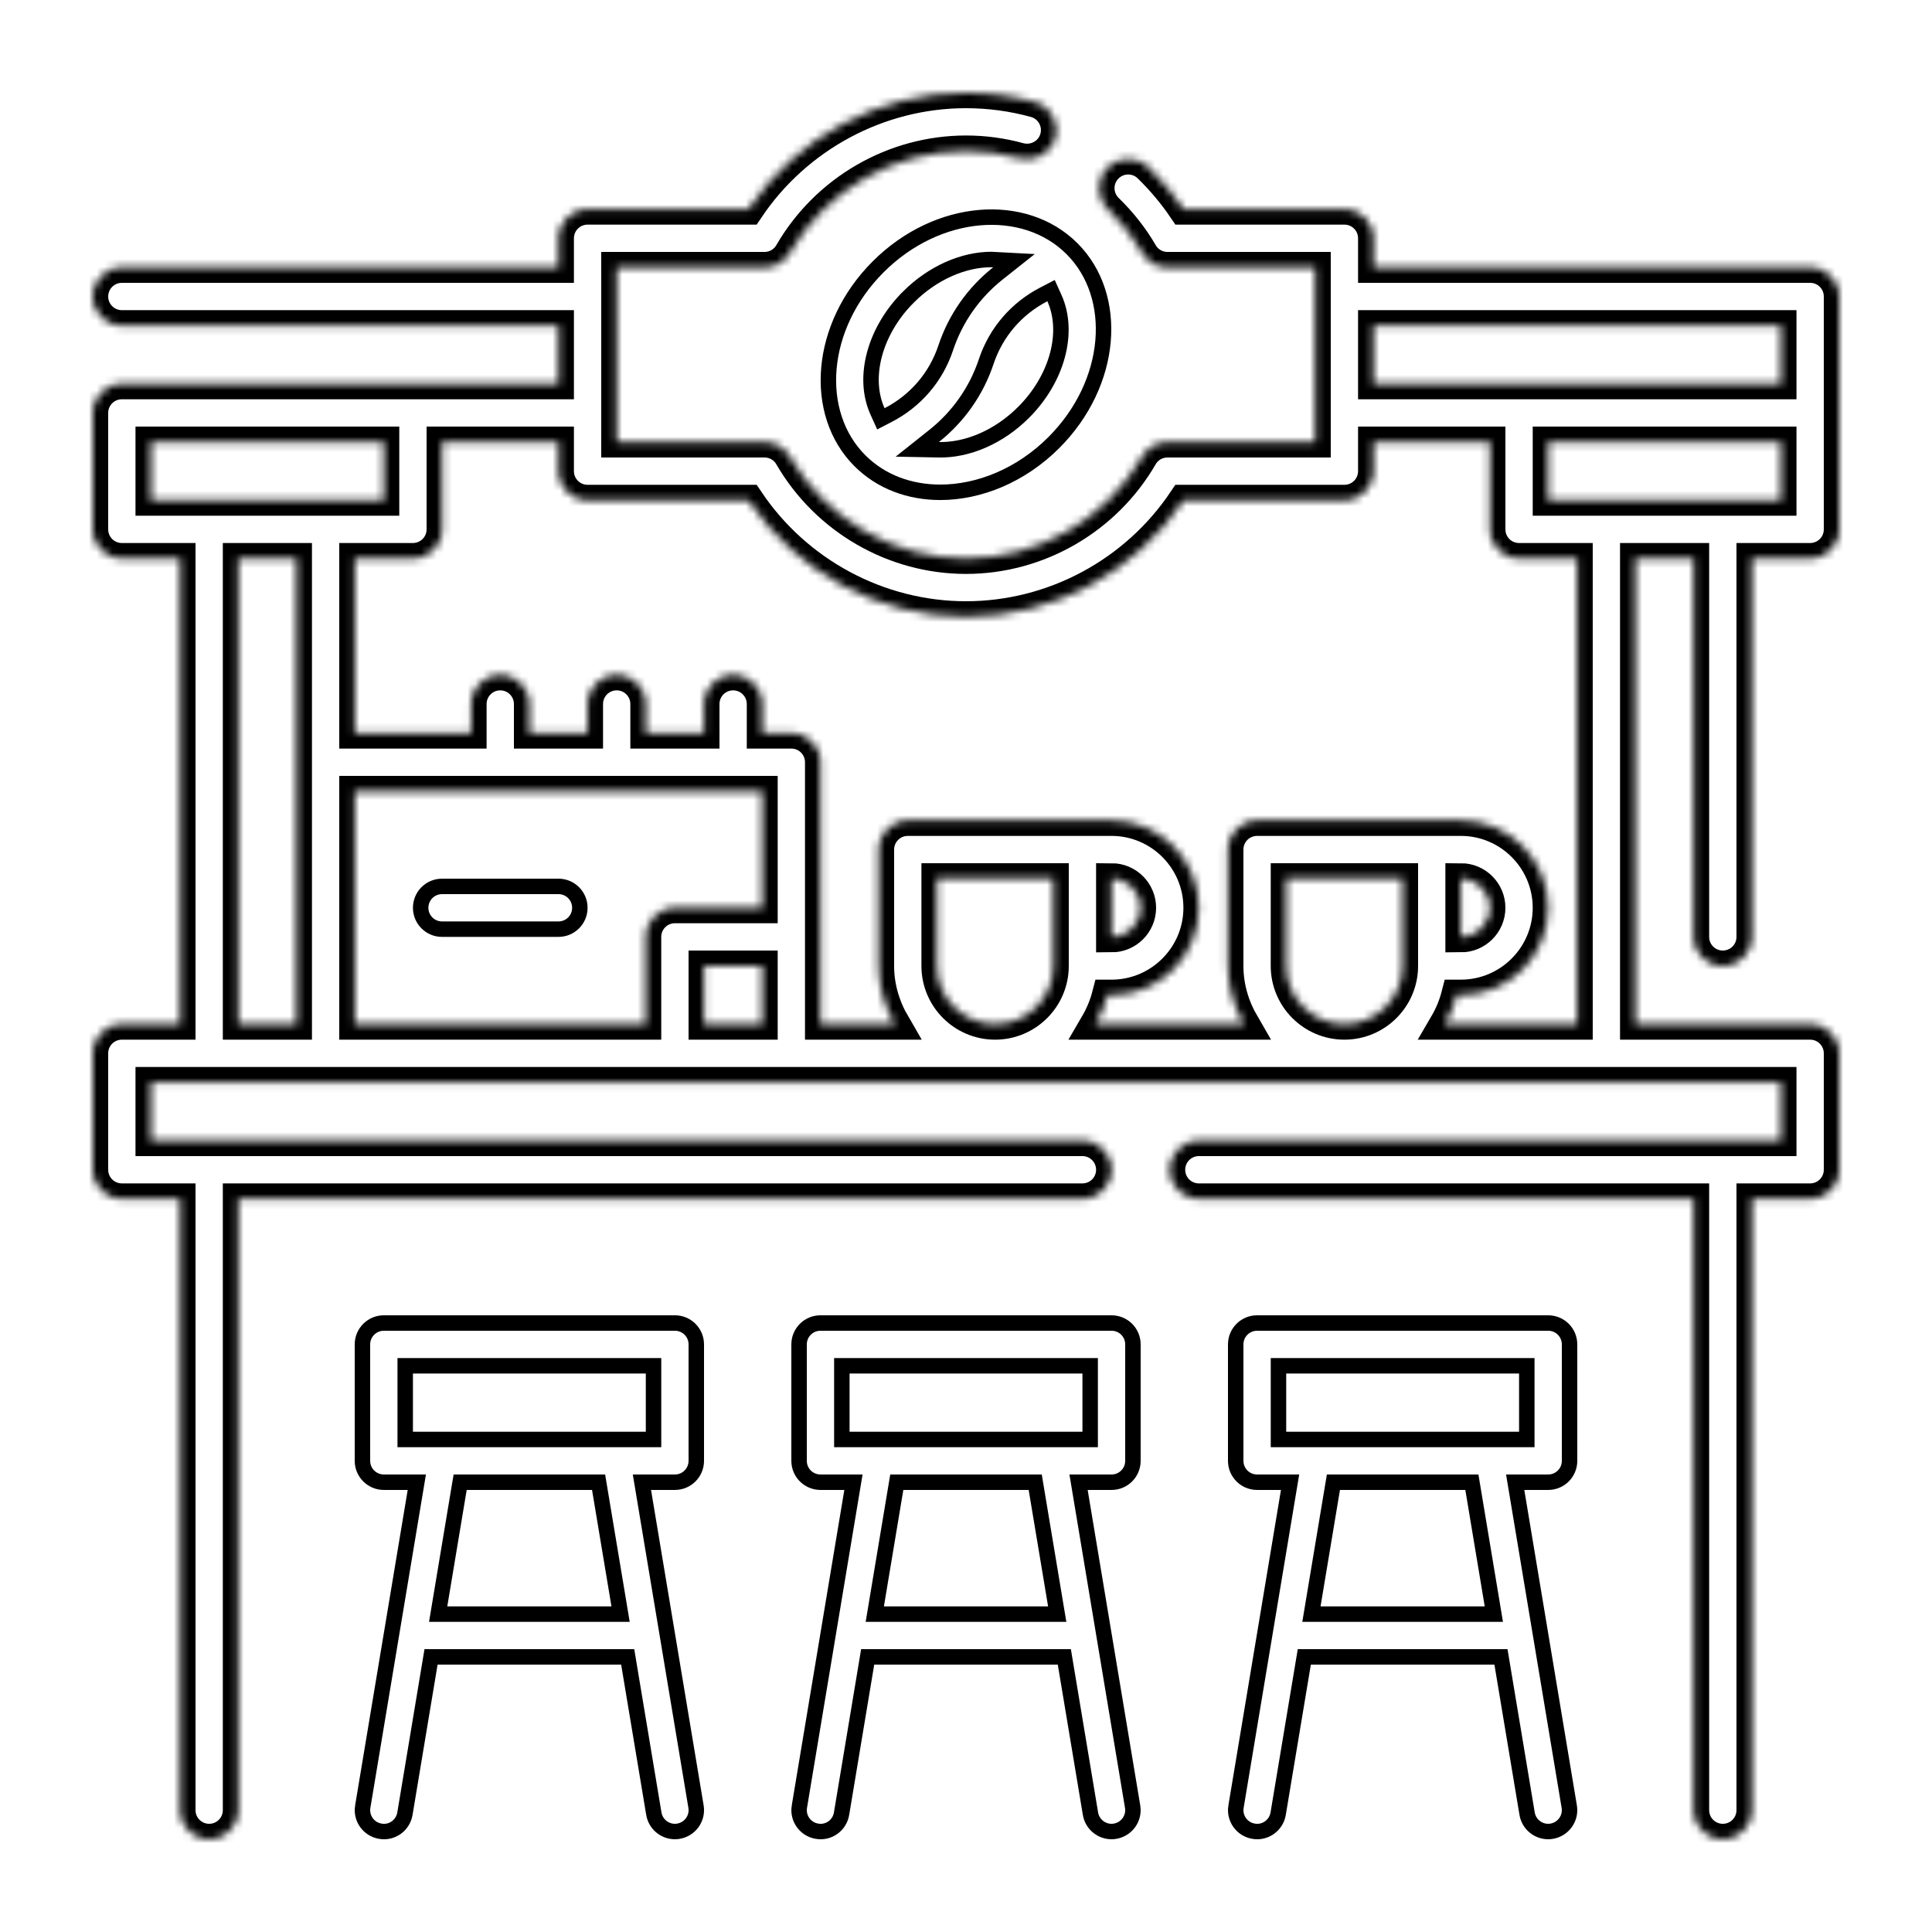
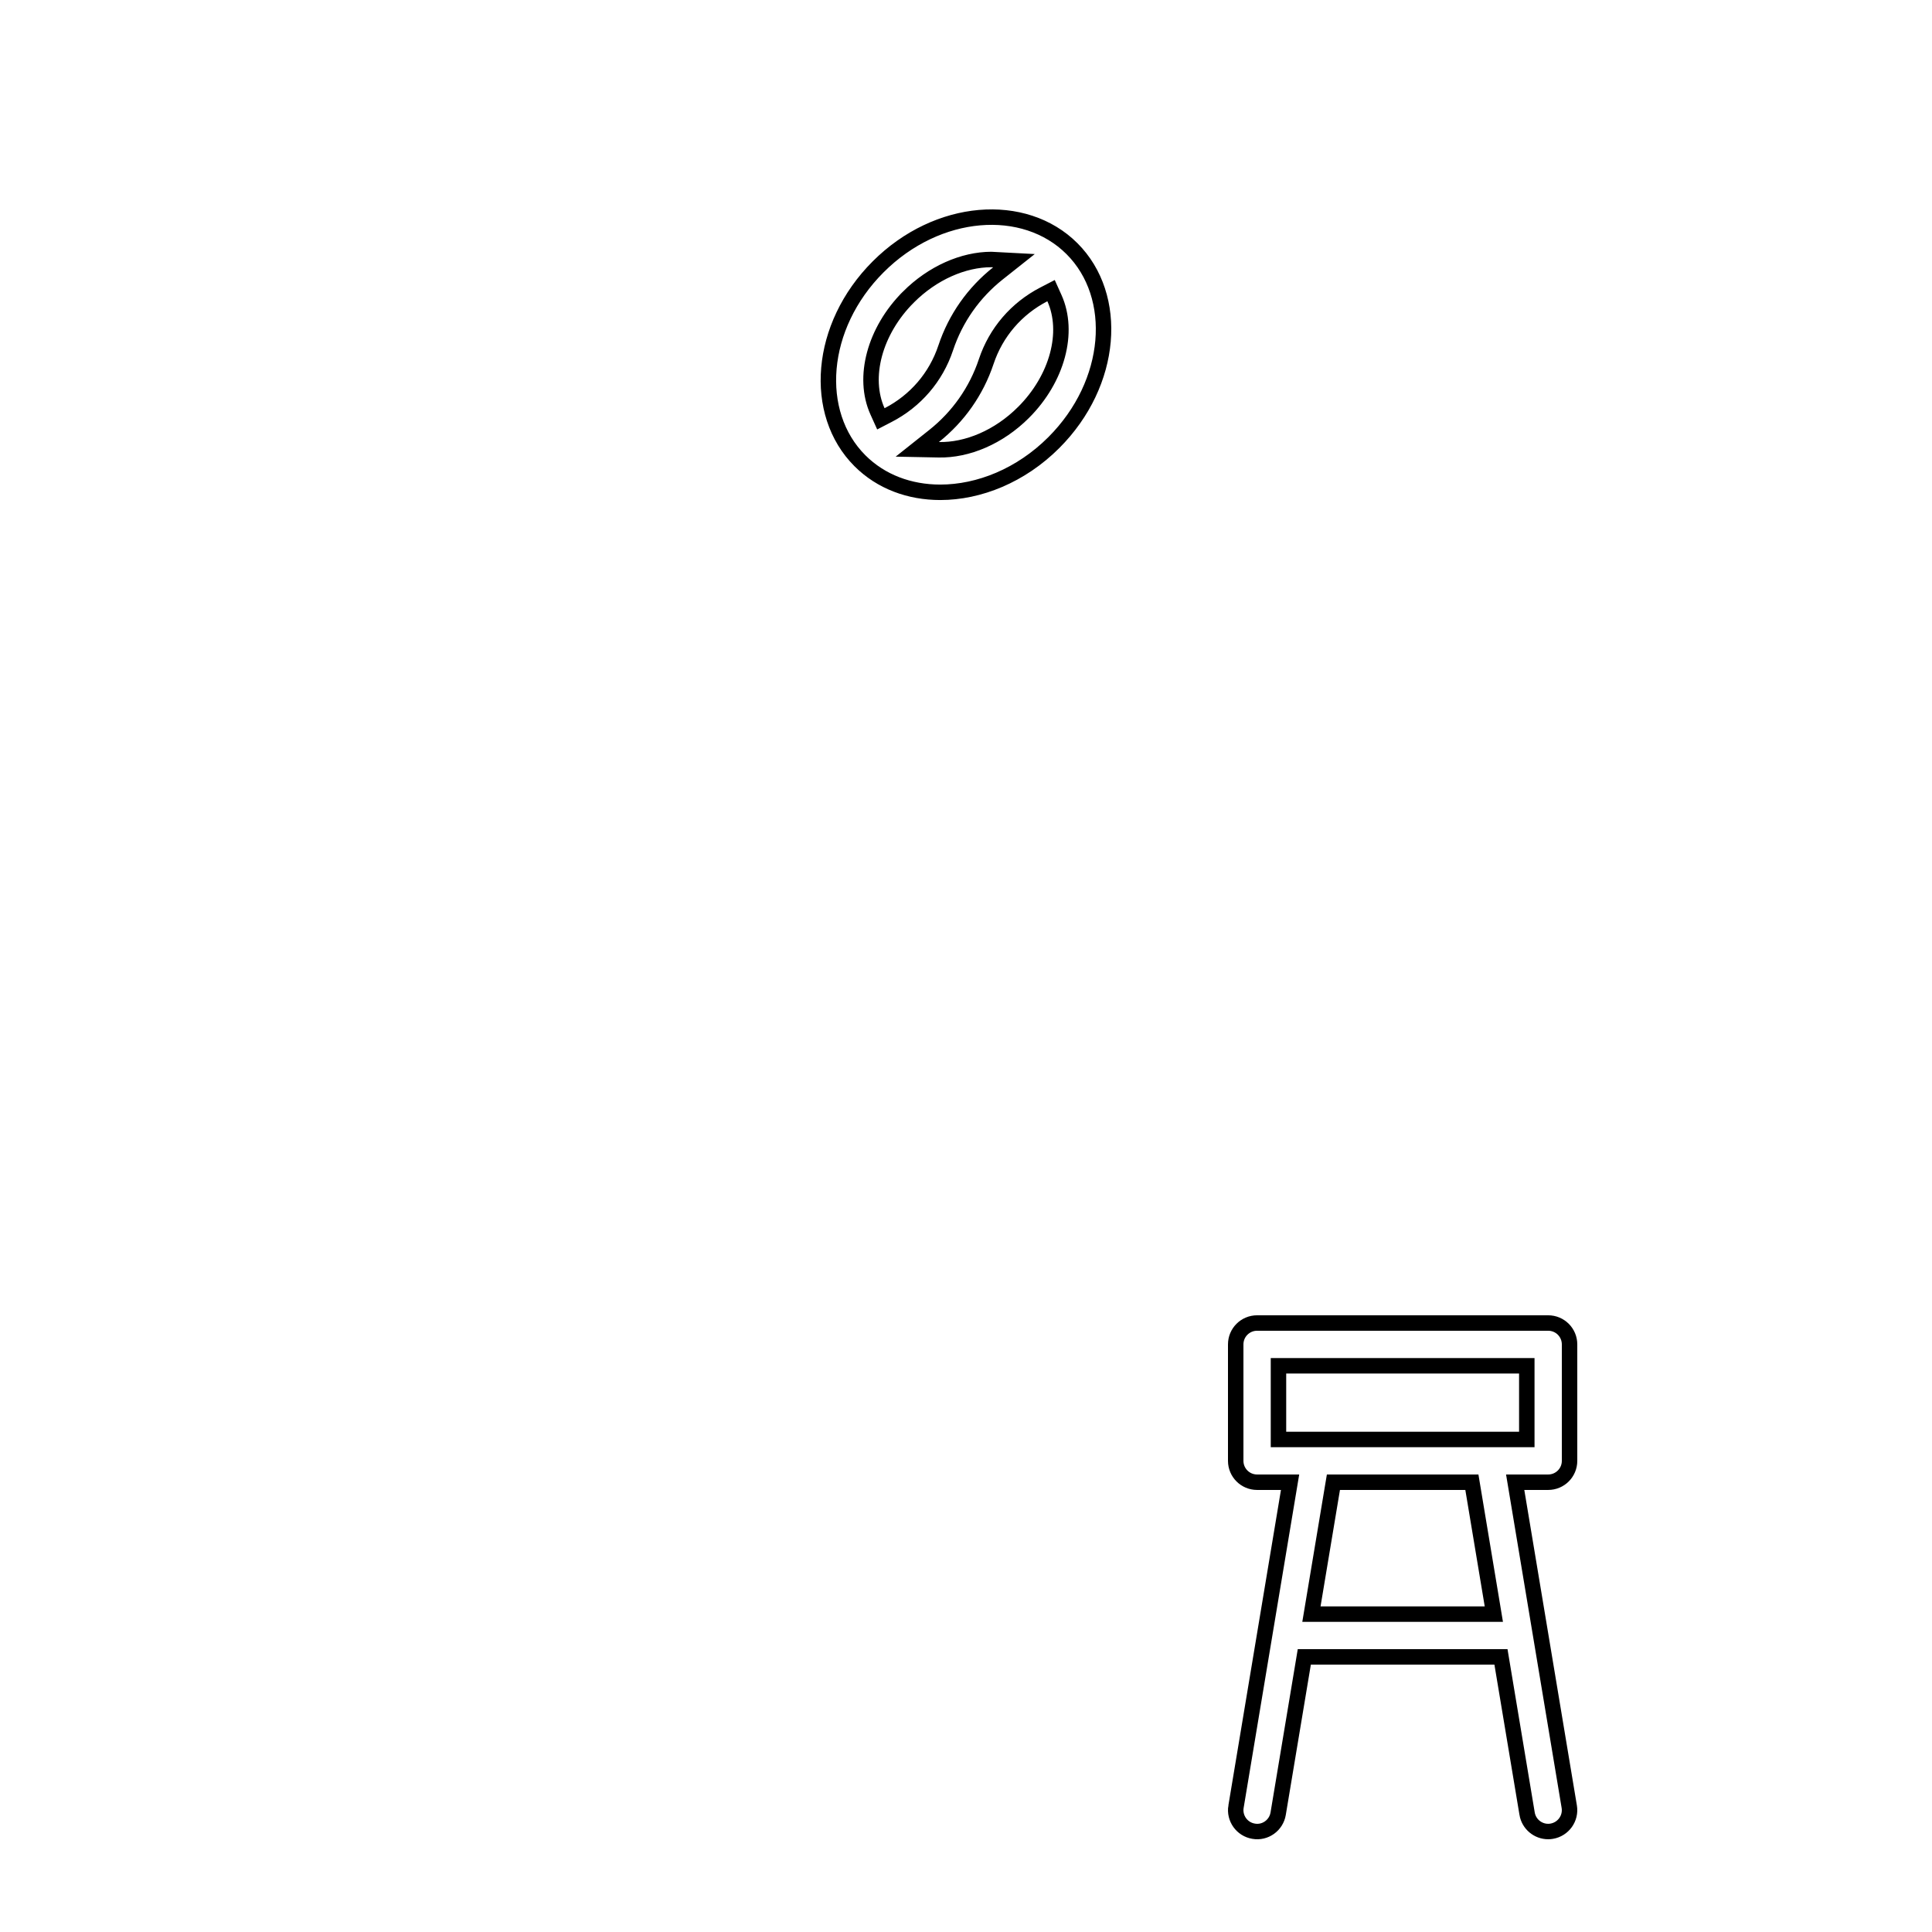
<svg xmlns="http://www.w3.org/2000/svg" width="250" height="250" viewBox="0 0 250 250" fill="none">
-   <path d="M53.742 192.962L53.936 191.798H52.756H49.667C48.139 191.798 46.9 190.561 46.9 189.031V173.965C46.9 172.435 48.139 171.198 49.667 171.198H87.334C88.861 171.198 90.1 172.435 90.1 173.965V189.031C90.1 190.561 88.861 191.798 87.334 191.798H84.245H83.064L83.258 192.963L90.065 233.778L90.065 233.778C90.316 235.28 89.297 236.707 87.79 236.959L87.79 236.959L87.779 236.961C87.636 236.986 87.484 236.998 87.33 236.998C86.002 236.998 84.83 236.036 84.606 234.685L84.606 234.684L81.363 215.233L81.224 214.398H80.376H56.624H55.777L55.638 215.234L52.398 234.684C52.398 234.684 52.398 234.684 52.398 234.685C52.145 236.203 50.729 237.224 49.222 236.96L49.212 236.958C47.706 236.71 46.688 235.283 46.939 233.778L46.94 233.778L53.742 192.962ZM53.434 176.732H52.434V177.732V185.265V186.265H53.434H83.567H84.567V185.265V177.732V176.732H83.567H53.434ZM79.122 208.865H80.303L80.109 207.7L77.596 192.634L77.457 191.798H76.61H60.391H59.544L59.404 192.634L56.892 207.7L56.698 208.865H57.878H79.122Z" stroke="black" stroke-width="2" />
-   <path d="M110.242 192.962L110.436 191.798H109.256H106.167C104.639 191.798 103.4 190.561 103.4 189.031V173.965C103.4 172.435 104.639 171.198 106.167 171.198H143.833C145.364 171.198 146.6 172.434 146.6 173.965V189.031C146.6 190.562 145.364 191.798 143.833 191.798H140.745H139.564L139.758 192.962L146.561 233.778L146.561 233.778C146.812 235.281 145.796 236.707 144.286 236.959L144.286 236.959L144.275 236.961C144.131 236.987 143.987 236.998 143.83 236.998C142.502 236.998 141.33 236.036 141.106 234.685L141.106 234.684L137.863 215.233L137.724 214.398H136.876H113.124H112.277L112.138 215.234L108.898 234.684C108.898 234.684 108.898 234.684 108.898 234.685C108.644 236.203 107.232 237.224 105.721 236.96L105.712 236.958C104.206 236.71 103.188 235.283 103.439 233.778L103.44 233.778L110.242 192.962ZM109.934 176.732H108.934V177.732V185.265V186.265H109.934H140.067H141.067V185.265V177.732V176.732H140.067H109.934ZM135.622 208.865H136.803L136.609 207.7L134.096 192.634L133.957 191.798H133.11H116.891H116.044L115.904 192.634L113.392 207.7L113.198 208.865H114.378H135.622Z" stroke="black" stroke-width="2" />
  <path d="M166.742 192.962L166.936 191.798H165.756H162.667C161.136 191.798 159.9 190.562 159.9 189.031V173.965C159.9 172.434 161.136 171.198 162.667 171.198H200.333C201.864 171.198 203.1 172.434 203.1 173.965V189.031C203.1 190.562 201.864 191.798 200.333 191.798H197.245H196.064L196.258 192.962L203.061 233.778L203.061 233.778C203.312 235.281 202.296 236.707 200.786 236.959L200.786 236.959L200.775 236.961C200.631 236.987 200.487 236.998 200.33 236.998C199.002 236.998 197.83 236.036 197.606 234.685L197.606 234.684L194.363 215.233L194.224 214.398H193.376H169.624H168.777L168.638 215.233L165.395 234.684L165.394 234.688C165.147 236.198 163.712 237.221 162.222 236.96L162.212 236.958C160.706 236.71 159.688 235.283 159.939 233.778L159.94 233.778L166.742 192.962ZM166.434 176.732H165.434V177.732V185.265V186.265H166.434H196.567H197.567V185.265V177.732V176.732H196.567H166.434ZM192.122 208.865H193.302L193.109 207.7L190.6 192.634L190.461 191.798H189.614H173.391H172.544L172.404 192.634L169.892 207.7L169.698 208.865H170.878H192.122Z" stroke="black" stroke-width="2" />
  <mask id="path-4-inside-1_564_1252" fill="white">
    <path d="M234.232 34.6H177.732V30.833C177.732 28.75 176.049 27.067 173.966 27.067H153.155C151.859 25.146 150.341 23.334 148.616 21.65C147.132 20.2 144.752 20.223 143.29 21.718C141.836 23.209 141.866 25.59 143.358 27.044C145.143 28.784 146.639 30.694 147.814 32.72C148.481 33.884 149.72 34.6 151.068 34.6H170.199V57.2H151.068C149.727 57.2 148.481 57.915 147.81 59.079C143.098 67.211 134.356 72.266 124.999 72.266C115.643 72.266 106.901 67.211 102.188 59.079C101.518 57.915 100.275 57.2 98.93 57.2H79.8V34.6H98.93C100.275 34.6 101.518 33.884 102.188 32.72C106.901 24.588 115.643 19.533 124.999 19.533C127.342 19.533 129.67 19.846 131.93 20.467C133.93 20.991 136.009 19.835 136.559 17.831C137.109 15.823 135.926 13.752 133.922 13.202C131.015 12.403 128.013 12 124.999 12C113.703 12 103.108 17.721 96.844 27.067H76.033C73.954 27.067 72.266 28.75 72.266 30.833V34.6H15.767C13.688 34.6 12 36.283 12 38.367C12 40.45 13.688 42.133 15.767 42.133H72.266V49.666H15.767C13.688 49.666 12 51.35 12 53.433V68.5C12 70.583 13.688 72.266 15.767 72.266H23.3V132.533H15.767C13.688 132.533 12 134.216 12 136.299V151.366C12 153.449 13.688 155.132 15.767 155.132H23.3V234.232C23.3 236.315 24.987 237.999 27.067 237.999C29.146 237.999 30.833 236.315 30.833 234.232V155.132H140.066C142.149 155.132 143.832 153.449 143.832 151.366C143.832 149.283 142.149 147.599 140.066 147.599H19.533V140.066H230.465V147.599H155.132C153.049 147.599 151.366 149.283 151.366 151.366C151.366 153.449 153.049 155.132 155.132 155.132H219.165V234.232C219.165 236.315 220.849 237.999 222.932 237.999C225.015 237.999 226.699 236.315 226.699 234.232V155.132H234.232C236.315 155.132 237.999 153.449 237.999 151.366V136.299C237.999 134.216 236.315 132.533 234.232 132.533H211.632V72.266H219.165V121.233C219.165 123.316 220.849 124.999 222.932 124.999C225.015 124.999 226.699 123.316 226.699 121.233V72.266H234.232C236.315 72.266 237.999 70.583 237.999 68.5V38.367C237.999 36.283 236.315 34.6 234.232 34.6ZM230.465 42.133V49.666H177.732V42.133H230.465ZM19.533 57.2H49.666V64.733H19.533V57.2ZM30.833 72.266H38.367V132.533H30.833V72.266ZM45.9 102.399H98.633V117.466H87.333C85.254 117.466 83.566 119.15 83.566 121.233V132.533H45.9V102.399ZM91.1 132.533V124.999H98.633V132.533H91.1ZM121.233 124.999V113.699H136.299V124.999C136.299 129.154 132.921 132.533 128.766 132.533C124.611 132.533 121.233 129.154 121.233 124.999ZM147.599 117.466C147.599 119.545 145.912 121.233 143.832 121.233V113.699C145.912 113.699 147.599 115.387 147.599 117.466ZM166.432 124.999V113.699H181.499V124.999C181.499 129.154 178.12 132.533 173.966 132.533C169.811 132.533 166.432 129.154 166.432 124.999ZM192.799 117.466C192.799 119.545 191.111 121.233 189.032 121.233V113.699C191.111 113.699 192.799 115.387 192.799 117.466ZM204.099 132.533H186.938C187.62 131.365 188.151 130.107 188.497 128.766H189.032C195.262 128.766 200.332 123.696 200.332 117.466C200.332 111.236 195.262 106.166 189.032 106.166H162.666C160.583 106.166 158.899 107.85 158.899 109.933V124.999C158.899 127.756 159.698 130.306 160.993 132.533H141.738C142.42 131.365 142.951 130.107 143.298 128.766H143.832C150.063 128.766 155.132 123.696 155.132 117.466C155.132 111.236 150.063 106.166 143.832 106.166H117.466C115.387 106.166 113.699 107.85 113.699 109.933V124.999C113.699 127.756 114.498 130.306 115.794 132.533H106.166V98.633C106.166 96.55 104.479 94.866 102.399 94.866H98.633V91.1C98.633 89.016 96.945 87.333 94.866 87.333C92.787 87.333 91.1 89.016 91.1 91.1V94.866H83.566V91.1C83.566 89.016 81.879 87.333 79.8 87.333C77.72 87.333 76.033 89.016 76.033 91.1V94.866H68.5V91.1C68.5 89.016 66.812 87.333 64.733 87.333C62.654 87.333 60.966 89.016 60.966 91.1V94.866H45.9V72.266H53.433C55.512 72.266 57.2 70.583 57.2 68.5V57.2H72.266V60.966C72.266 63.049 73.954 64.733 76.033 64.733H96.844C103.111 74.078 113.703 79.8 124.999 79.8C136.295 79.8 146.891 74.078 153.155 64.733H173.966C176.049 64.733 177.732 63.049 177.732 60.966V57.2H192.799V68.5C192.799 70.583 194.483 72.266 196.565 72.266H204.099V132.533ZM230.465 64.733H200.332V57.2H230.465V64.733Z" />
  </mask>
-   <path d="M234.232 34.6H177.732V30.833C177.732 28.75 176.049 27.067 173.966 27.067H153.155C151.859 25.146 150.341 23.334 148.616 21.65C147.132 20.2 144.752 20.223 143.29 21.718C141.836 23.209 141.866 25.59 143.358 27.044C145.143 28.784 146.639 30.694 147.814 32.72C148.481 33.884 149.72 34.6 151.068 34.6H170.199V57.2H151.068C149.727 57.2 148.481 57.915 147.81 59.079C143.098 67.211 134.356 72.266 124.999 72.266C115.643 72.266 106.901 67.211 102.188 59.079C101.518 57.915 100.275 57.2 98.93 57.2H79.8V34.6H98.93C100.275 34.6 101.518 33.884 102.188 32.72C106.901 24.588 115.643 19.533 124.999 19.533C127.342 19.533 129.67 19.846 131.93 20.467C133.93 20.991 136.009 19.835 136.559 17.831C137.109 15.823 135.926 13.752 133.922 13.202C131.015 12.403 128.013 12 124.999 12C113.703 12 103.108 17.721 96.844 27.067H76.033C73.954 27.067 72.266 28.75 72.266 30.833V34.6H15.767C13.688 34.6 12 36.283 12 38.367C12 40.45 13.688 42.133 15.767 42.133H72.266V49.666H15.767C13.688 49.666 12 51.35 12 53.433V68.5C12 70.583 13.688 72.266 15.767 72.266H23.3V132.533H15.767C13.688 132.533 12 134.216 12 136.299V151.366C12 153.449 13.688 155.132 15.767 155.132H23.3V234.232C23.3 236.315 24.987 237.999 27.067 237.999C29.146 237.999 30.833 236.315 30.833 234.232V155.132H140.066C142.149 155.132 143.832 153.449 143.832 151.366C143.832 149.283 142.149 147.599 140.066 147.599H19.533V140.066H230.465V147.599H155.132C153.049 147.599 151.366 149.283 151.366 151.366C151.366 153.449 153.049 155.132 155.132 155.132H219.165V234.232C219.165 236.315 220.849 237.999 222.932 237.999C225.015 237.999 226.699 236.315 226.699 234.232V155.132H234.232C236.315 155.132 237.999 153.449 237.999 151.366V136.299C237.999 134.216 236.315 132.533 234.232 132.533H211.632V72.266H219.165V121.233C219.165 123.316 220.849 124.999 222.932 124.999C225.015 124.999 226.699 123.316 226.699 121.233V72.266H234.232C236.315 72.266 237.999 70.583 237.999 68.5V38.367C237.999 36.283 236.315 34.6 234.232 34.6ZM230.465 42.133V49.666H177.732V42.133H230.465ZM19.533 57.2H49.666V64.733H19.533V57.2ZM30.833 72.266H38.367V132.533H30.833V72.266ZM45.9 102.399H98.633V117.466H87.333C85.254 117.466 83.566 119.15 83.566 121.233V132.533H45.9V102.399ZM91.1 132.533V124.999H98.633V132.533H91.1ZM121.233 124.999V113.699H136.299V124.999C136.299 129.154 132.921 132.533 128.766 132.533C124.611 132.533 121.233 129.154 121.233 124.999ZM147.599 117.466C147.599 119.545 145.912 121.233 143.832 121.233V113.699C145.912 113.699 147.599 115.387 147.599 117.466ZM166.432 124.999V113.699H181.499V124.999C181.499 129.154 178.12 132.533 173.966 132.533C169.811 132.533 166.432 129.154 166.432 124.999ZM192.799 117.466C192.799 119.545 191.111 121.233 189.032 121.233V113.699C191.111 113.699 192.799 115.387 192.799 117.466ZM204.099 132.533H186.938C187.62 131.365 188.151 130.107 188.497 128.766H189.032C195.262 128.766 200.332 123.696 200.332 117.466C200.332 111.236 195.262 106.166 189.032 106.166H162.666C160.583 106.166 158.899 107.85 158.899 109.933V124.999C158.899 127.756 159.698 130.306 160.993 132.533H141.738C142.42 131.365 142.951 130.107 143.298 128.766H143.832C150.063 128.766 155.132 123.696 155.132 117.466C155.132 111.236 150.063 106.166 143.832 106.166H117.466C115.387 106.166 113.699 107.85 113.699 109.933V124.999C113.699 127.756 114.498 130.306 115.794 132.533H106.166V98.633C106.166 96.55 104.479 94.866 102.399 94.866H98.633V91.1C98.633 89.016 96.945 87.333 94.866 87.333C92.787 87.333 91.1 89.016 91.1 91.1V94.866H83.566V91.1C83.566 89.016 81.879 87.333 79.8 87.333C77.72 87.333 76.033 89.016 76.033 91.1V94.866H68.5V91.1C68.5 89.016 66.812 87.333 64.733 87.333C62.654 87.333 60.966 89.016 60.966 91.1V94.866H45.9V72.266H53.433C55.512 72.266 57.2 70.583 57.2 68.5V57.2H72.266V60.966C72.266 63.049 73.954 64.733 76.033 64.733H96.844C103.111 74.078 113.703 79.8 124.999 79.8C136.295 79.8 146.891 74.078 153.155 64.733H173.966C176.049 64.733 177.732 63.049 177.732 60.966V57.2H192.799V68.5C192.799 70.583 194.483 72.266 196.565 72.266H204.099V132.533ZM230.465 64.733H200.332V57.2H230.465V64.733Z" stroke="black" stroke-width="4" mask="url(#path-4-inside-1_564_1252)" />
  <path d="M113.629 34.532L113.629 34.532C121.316 26.841 132.56 26.025 138.717 32.182L138.717 32.182C144.872 38.334 144.05 49.582 136.366 57.27C132.101 61.535 126.686 63.704 121.671 63.704C117.7 63.704 114.004 62.35 111.274 59.62L111.274 59.62C105.119 53.467 105.941 42.22 113.629 34.532ZM132.454 53.358L132.455 53.357C136.816 48.992 138.429 42.976 136.44 38.57L136.006 37.608L135.069 38.093C131.538 39.921 128.882 42.991 127.619 46.779C126.333 50.637 123.985 53.941 120.868 56.418L118.695 58.145L121.471 58.2C125.151 58.275 129.232 56.58 132.454 53.358ZM129.133 35.377L131.205 33.734L128.569 33.595C128.568 33.595 128.567 33.595 128.565 33.594L128.545 33.592L128.512 33.589C128.466 33.584 128.381 33.575 128.279 33.578C124.662 33.584 120.688 35.3 117.54 38.447L117.54 38.448C113.18 42.812 111.562 48.829 113.551 53.235L113.985 54.197L114.921 53.712C118.457 51.884 121.109 48.818 122.372 45.026L122.372 45.026C123.658 41.161 126.01 37.853 129.133 35.377Z" stroke="black" stroke-width="2" />
-   <path d="M57.2 114.7H72.267C73.794 114.7 75.033 115.937 75.033 117.467C75.033 118.997 73.794 120.233 72.267 120.233H57.2C55.673 120.233 54.434 118.997 54.434 117.467C54.434 115.937 55.673 114.7 57.2 114.7Z" stroke="black" stroke-width="2" />
</svg>